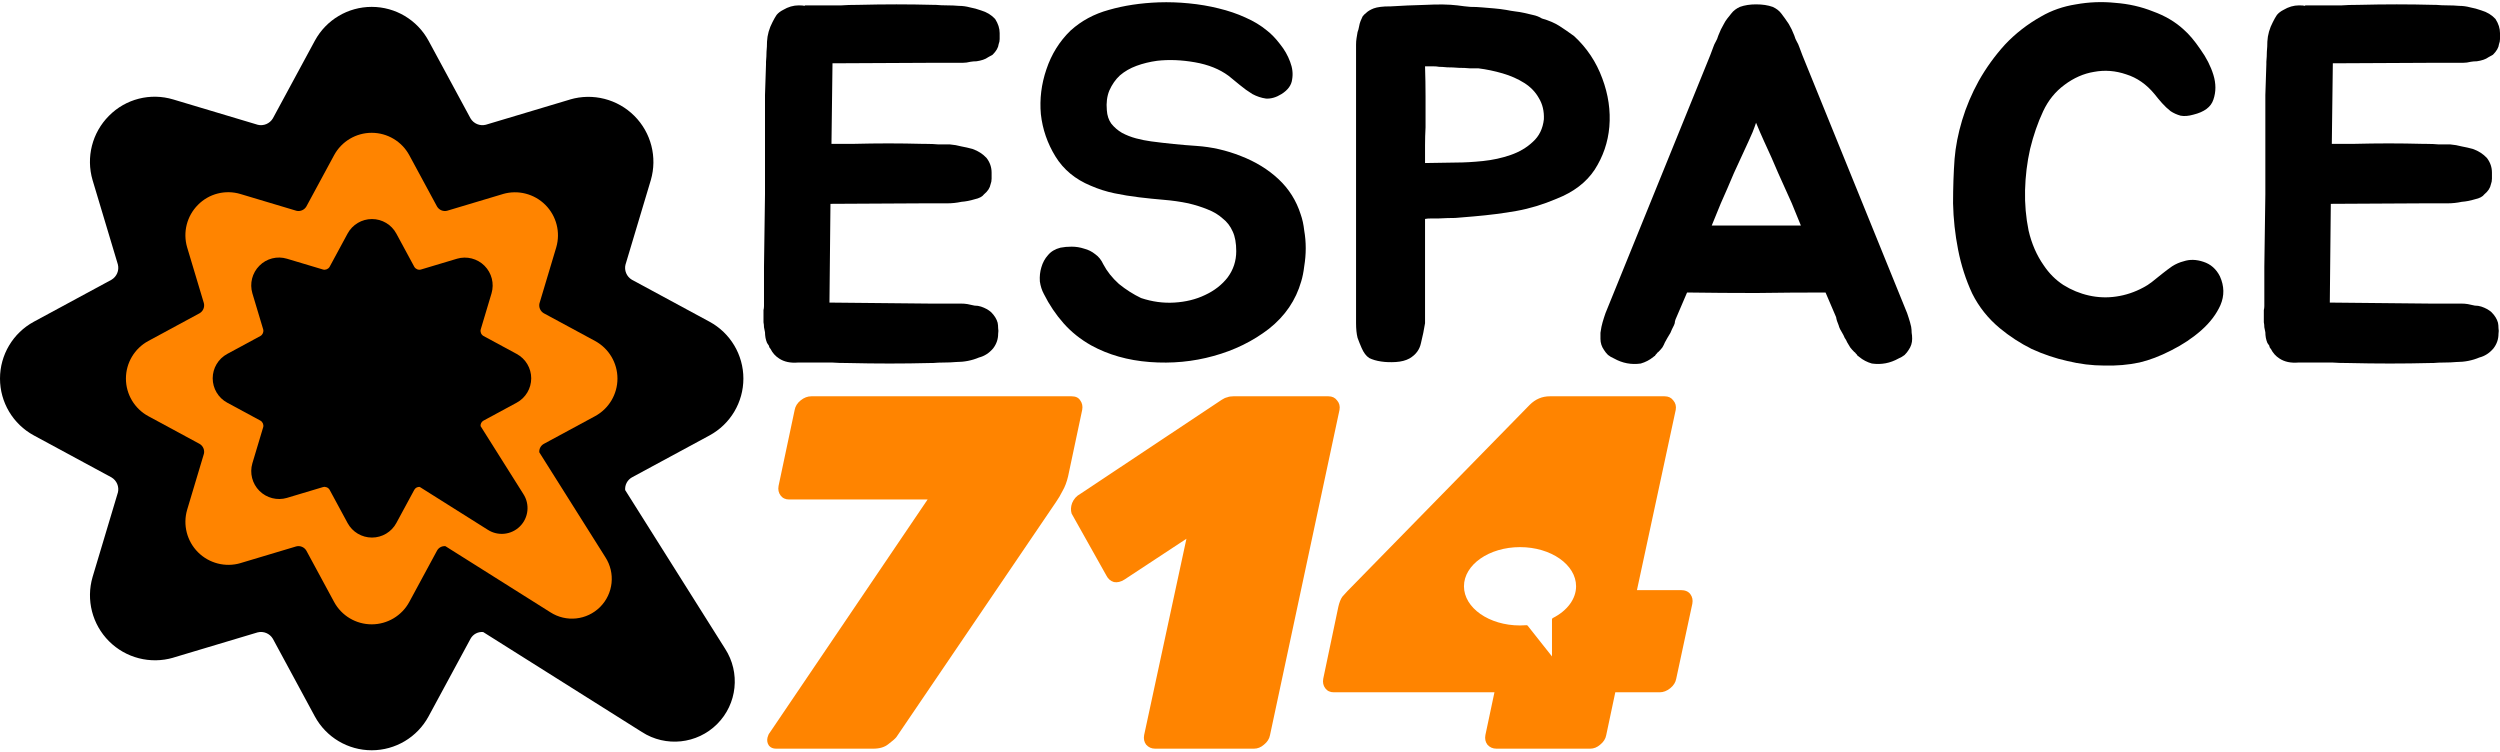
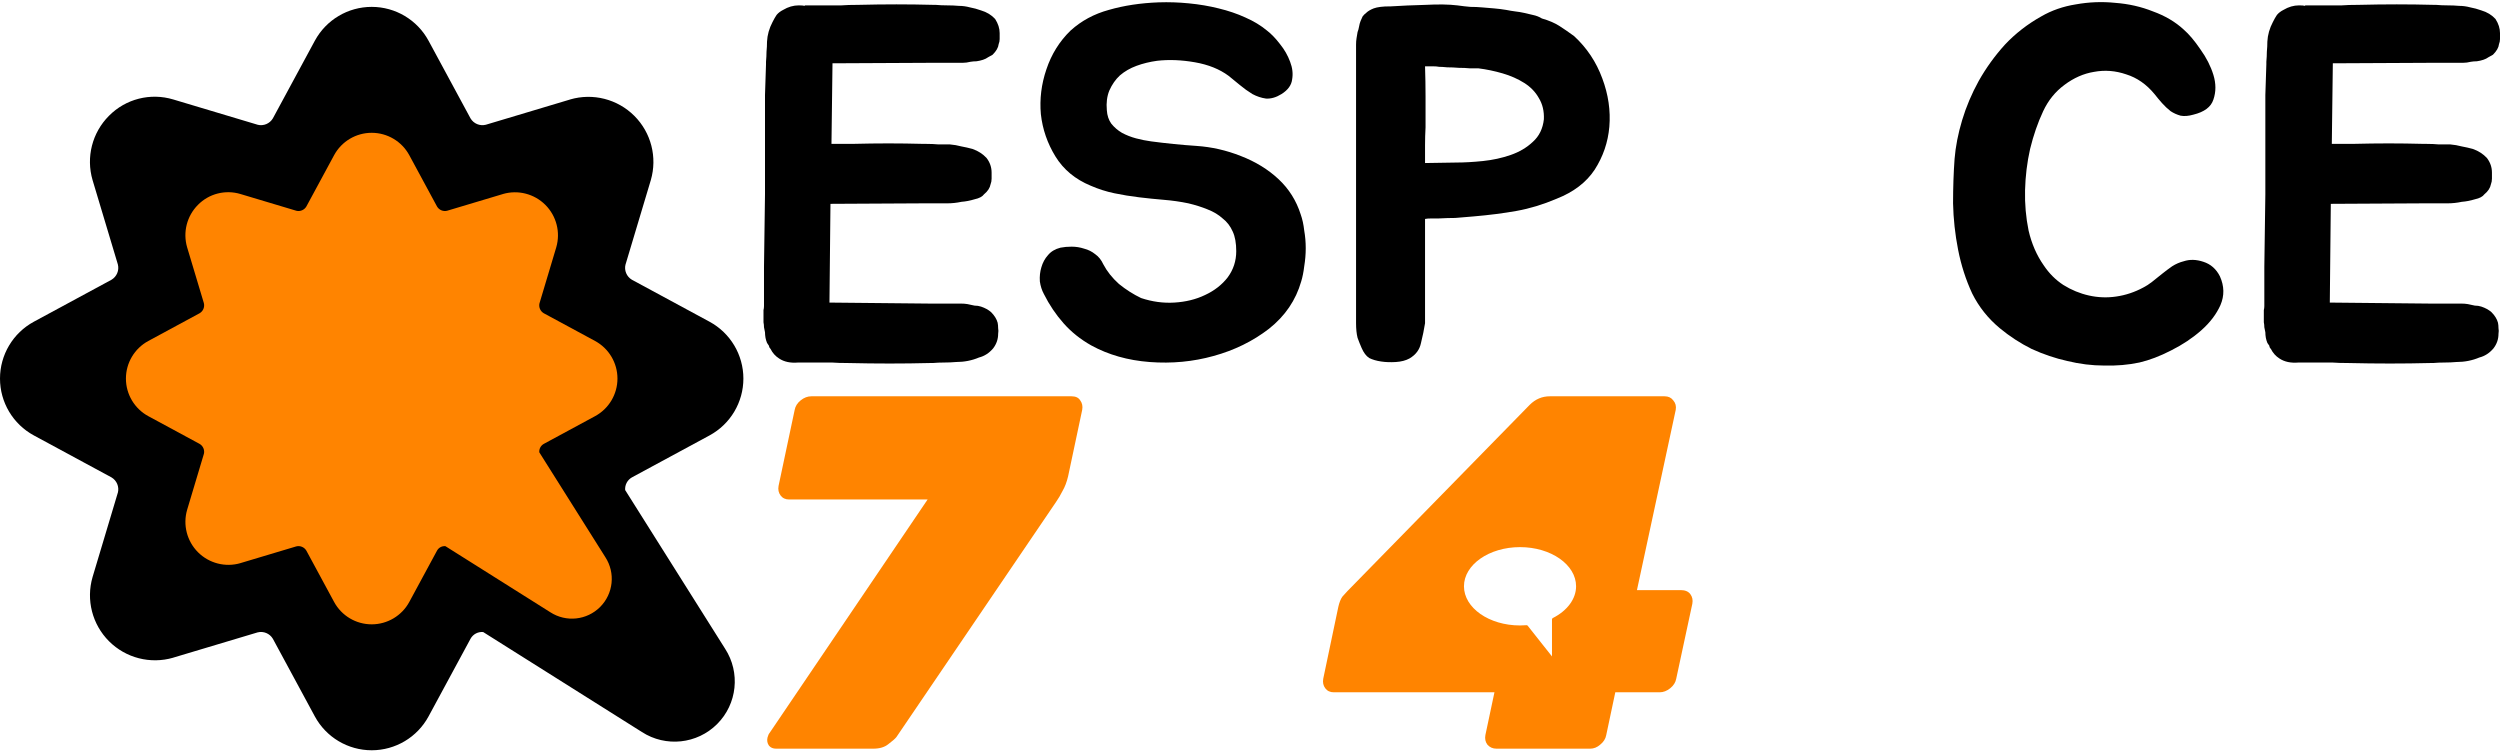
<svg xmlns="http://www.w3.org/2000/svg" fill="none" viewBox="0 0 1347 405" height="405" width="1347">
  <path fill="black" d="M448.54 34.92L447.997 77.532H458.85C466.266 77.351 472.868 77.261 478.656 77.261C484.444 77.261 490.865 77.351 497.919 77.532H499.276C501.446 77.532 503.526 77.623 505.516 77.804C507.687 77.804 509.767 77.804 511.756 77.804C513.927 77.985 516.007 78.347 517.997 78.889C519.986 79.251 521.976 79.704 523.966 80.247C527.04 81.332 529.573 82.961 531.562 85.132C533.371 87.484 534.276 90.108 534.276 93.003C534.276 93.908 534.276 94.994 534.276 96.26C534.276 97.346 534.095 98.341 533.733 99.246C533.371 101.236 532.195 103.046 530.206 104.674C529.301 105.941 527.583 106.846 525.051 107.388C522.699 108.112 520.348 108.564 517.997 108.745C515.464 109.288 512.932 109.56 510.4 109.56H497.648L447.455 109.831L446.912 163.029L500.904 163.572H513.656C515.103 163.572 516.459 163.572 517.725 163.572C518.991 163.572 520.167 163.662 521.252 163.843C522.699 164.205 523.966 164.477 525.051 164.658C526.317 164.658 527.493 164.838 528.578 165.2C530.748 165.924 532.557 166.919 534.004 168.186C535.813 169.995 536.989 171.895 537.531 173.886C537.712 174.79 537.803 175.786 537.803 176.871C537.984 177.776 537.984 178.771 537.803 179.857C537.803 182.752 536.898 185.376 535.09 187.728C532.919 190.261 530.387 191.89 527.493 192.614C523.694 194.242 519.534 195.056 515.012 195.056C513.022 195.237 510.942 195.328 508.772 195.328C506.601 195.328 504.521 195.418 502.532 195.599H500.904C486.795 195.961 472.144 195.961 456.951 195.599C453.333 195.599 450.439 195.509 448.268 195.328C446.098 195.328 444.108 195.328 442.3 195.328C440.672 195.328 438.953 195.328 437.145 195.328C435.336 195.328 432.984 195.328 430.09 195.328C425.93 195.69 422.493 194.966 419.78 193.156C417.791 191.89 416.253 190.171 415.168 187.999C414.625 187.457 414.354 186.914 414.354 186.371C414.173 186.009 413.992 185.738 413.811 185.557C413.63 185.376 413.45 185.104 413.269 184.742C412.907 183.838 412.636 182.933 412.455 182.028C412.274 180.943 412.183 179.947 412.183 179.043C412.003 178.138 411.822 177.233 411.641 176.328C411.641 175.424 411.55 174.519 411.37 173.614V169.272C411.37 168.548 411.37 167.824 411.37 167.1C411.55 166.376 411.641 165.653 411.641 164.929V143.758L412.183 104.674V68.576C412.183 62.062 412.183 56.271 412.183 51.205C412.364 46.138 412.545 40.62 412.726 34.648V33.291C412.907 31.301 412.997 29.491 412.997 27.863C413.178 26.053 413.269 24.244 413.269 22.435C413.45 18.816 414.444 15.287 416.253 11.849C416.977 10.402 417.7 9.135 418.424 8.049C419.328 6.964 420.504 6.059 421.951 5.335C424.664 3.707 427.468 2.893 430.362 2.893C431.809 2.893 432.894 2.983 433.617 3.164V2.893C436.873 2.893 439.496 2.893 441.486 2.893C443.475 2.893 445.374 2.893 447.183 2.893C449.173 2.893 451.253 2.893 453.423 2.893C455.594 2.712 458.578 2.621 462.377 2.621C469.612 2.44 476.485 2.35 482.997 2.35C489.508 2.35 496.201 2.44 503.074 2.621H504.16C506.149 2.802 508.229 2.893 510.4 2.893C512.57 2.893 514.65 2.983 516.64 3.164C518.63 3.164 520.619 3.435 522.609 3.978C524.599 4.34 526.588 4.883 528.578 5.607C531.653 6.511 534.185 8.049 536.175 10.221C537.803 12.754 538.617 15.287 538.617 17.82C538.617 18.906 538.617 19.992 538.617 21.078C538.617 21.982 538.436 22.887 538.074 23.792C537.893 25.601 536.808 27.501 534.818 29.491C534.095 29.853 533.281 30.306 532.376 30.849C531.653 31.391 530.748 31.844 529.663 32.206C528.578 32.568 527.402 32.839 526.136 33.02C525.051 33.02 523.966 33.11 522.88 33.291C521.433 33.653 520.077 33.834 518.811 33.834C517.725 33.834 516.459 33.834 515.012 33.834H502.803L448.54 34.106V34.92Z" />
  <path fill="black" d="M700.817 115.531C701.721 118.064 702.354 120.959 702.716 124.216C703.259 127.292 703.53 130.459 703.53 133.716C703.53 136.973 703.259 140.23 702.716 143.487C702.354 146.563 701.812 149.277 701.088 151.629C698.194 161.762 692.406 170.267 683.724 177.143C675.042 183.838 665.094 188.723 653.879 191.799C642.846 194.875 631.36 195.961 619.422 195.056C607.665 194.152 597.174 191.166 587.949 186.1C582.161 182.843 577.187 178.862 573.027 174.157C568.867 169.453 565.34 164.205 562.446 158.415C561.361 156.424 560.637 154.163 560.275 151.629C560.094 148.915 560.366 146.382 561.089 144.03C561.813 141.497 562.988 139.325 564.616 137.516C566.244 135.525 568.505 134.168 571.399 133.444C573.208 133.083 575.198 132.902 577.368 132.902C579.72 132.902 581.981 133.264 584.151 133.987C586.322 134.53 588.311 135.525 590.12 136.973C591.929 138.24 593.376 140.049 594.461 142.401C596.451 146.201 599.254 149.73 602.872 152.987C606.67 156.063 610.65 158.596 614.81 160.586C620.779 162.577 626.748 163.391 632.717 163.029C638.866 162.667 644.383 161.31 649.267 158.958C654.331 156.605 658.401 153.439 661.476 149.458C664.551 145.296 666.088 140.592 666.088 135.344C666.088 131.002 665.455 127.473 664.189 124.759C662.923 121.864 661.114 119.512 658.763 117.702C656.592 115.712 653.879 114.083 650.623 112.817C647.548 111.55 644.112 110.464 640.313 109.56C635.972 108.655 631.541 108.022 627.019 107.66C622.678 107.298 618.246 106.846 613.724 106.303C609.203 105.76 604.771 105.036 600.43 104.131C596.089 103.227 591.838 101.87 587.678 100.06C579.358 96.622 573.027 91.375 568.686 84.318C564.345 77.261 561.722 69.661 560.818 61.519C560.094 53.376 561.089 45.324 563.802 37.363C566.516 29.22 570.857 22.254 576.826 16.463C582.614 11.216 589.487 7.507 597.446 5.335C605.585 2.983 614.538 1.626 624.306 1.264C629.732 1.083 635.158 1.264 640.585 1.807C646.192 2.35 651.528 3.254 656.592 4.521C661.838 5.788 666.631 7.416 670.972 9.407C675.494 11.397 679.383 13.749 682.639 16.463C684.99 18.273 687.341 20.716 689.693 23.792C692.044 26.687 693.853 29.853 695.119 33.291C696.385 36.548 696.747 39.715 696.204 42.791C695.843 45.867 693.943 48.491 690.507 50.662C687.613 52.471 684.809 53.286 682.096 53.105C679.564 52.743 677.122 51.929 674.771 50.662C672.419 49.215 670.158 47.586 667.988 45.776C665.817 43.967 663.827 42.339 662.019 40.891C657.135 37.272 651.076 34.829 643.841 33.563C636.605 32.296 629.823 32.025 623.492 32.748C619.513 33.291 615.805 34.196 612.368 35.463C608.931 36.729 605.947 38.448 603.414 40.62C601.063 42.791 599.164 45.505 597.717 48.762C596.451 51.838 595.998 55.367 596.36 59.347C596.541 62.242 597.355 64.685 598.802 66.676C600.43 68.666 602.329 70.295 604.5 71.561C606.851 72.828 609.383 73.823 612.097 74.547C614.81 75.271 617.523 75.813 620.236 76.175C628.376 77.261 636.515 78.075 644.654 78.618C652.794 79.161 660.753 80.97 668.53 84.046C676.489 87.123 683.272 91.284 688.879 96.532C694.486 101.779 698.465 108.112 700.817 115.531Z" />
  <path fill="black" d="M848.122 19.449C854.996 25.782 860.06 33.382 863.316 42.248C866.572 50.934 867.838 59.619 867.114 68.304C866.391 76.628 863.768 84.318 859.246 91.375C854.724 98.251 847.851 103.498 838.626 107.117C831.391 110.193 824.246 112.364 817.192 113.631C810.138 114.898 802.36 115.893 793.859 116.617C790.061 116.978 786.805 117.25 784.092 117.431C781.559 117.431 778.575 117.521 775.138 117.702C774.415 117.702 773.149 117.702 771.34 117.702C769.712 117.702 768.536 117.793 767.813 117.974V174.157C767.27 177.595 766.547 181.124 765.642 184.742C764.919 188.361 762.839 191.166 759.402 193.156C757.412 194.242 754.97 194.875 752.076 195.056C749.182 195.237 746.56 195.147 744.208 194.785C741.676 194.423 739.505 193.79 737.697 192.885C736.069 191.799 734.712 189.99 733.627 187.457C732.903 185.828 732.18 184.019 731.456 182.028C730.914 179.857 730.642 177.233 730.642 174.157V24.063C730.642 22.797 730.733 21.62 730.914 20.535C731.095 19.449 731.276 18.363 731.456 17.278C731.818 16.373 732.09 15.378 732.27 14.292C732.451 13.206 732.723 12.211 733.084 11.306C733.446 10.402 733.808 9.587 734.17 8.864C734.712 8.14 735.345 7.507 736.069 6.964C736.973 6.059 738.33 5.245 740.139 4.521C742.128 3.797 745.022 3.435 748.821 3.435H749.363C754.97 3.073 761.211 2.802 768.084 2.621C774.957 2.259 780.655 2.35 785.177 2.893C787.709 3.254 790.061 3.526 792.231 3.707C794.402 3.707 796.482 3.797 798.471 3.978C800.642 4.159 802.813 4.34 804.983 4.521C807.154 4.702 809.324 4.973 811.495 5.335C813.303 5.697 814.931 5.969 816.378 6.15C818.006 6.33 819.634 6.602 821.262 6.964C822.709 7.326 824.246 7.688 825.874 8.049C827.683 8.411 829.311 9.045 830.758 9.949C834.556 11.035 837.722 12.392 840.254 14.021C842.786 15.649 845.409 17.459 848.122 19.449ZM831.843 64.233C832.024 59.89 831.12 56.09 829.13 52.833C827.321 49.576 824.699 46.862 821.262 44.691C817.825 42.52 813.936 40.8 809.595 39.534C805.254 38.267 800.913 37.363 796.572 36.82C795.487 36.82 793.949 36.82 791.96 36.82C790.151 36.639 788.161 36.548 785.991 36.548C783.82 36.367 781.74 36.277 779.751 36.277C777.942 36.096 776.495 36.005 775.41 36.005C774.505 35.825 773.42 35.734 772.154 35.734C770.888 35.734 769.441 35.734 767.813 35.734C767.994 41.343 768.084 46.772 768.084 52.019C768.084 57.086 768.084 62.604 768.084 68.576C767.903 71.833 767.813 75.09 767.813 78.347C767.813 81.604 767.813 84.77 767.813 87.846L784.634 87.575C788.975 87.575 793.769 87.303 799.014 86.761C804.259 86.218 809.234 85.132 813.936 83.504C818.639 81.875 822.619 79.523 825.874 76.447C829.311 73.371 831.301 69.299 831.843 64.233Z" />
-   <path fill="black" d="M1029.73 176.057C1029.91 177.143 1030 178.228 1030 179.314C1030.18 180.219 1030.27 181.304 1030.27 182.571C1030.27 184.742 1029.64 186.733 1028.37 188.542C1027.83 189.447 1027.11 190.352 1026.2 191.256C1025.3 191.98 1024.21 192.614 1022.94 193.156C1018.42 195.69 1013.63 196.594 1008.57 195.871C1006.03 195.147 1003.77 193.971 1001.78 192.342C1001.42 191.98 1001.15 191.799 1000.97 191.799C1000.79 191.618 1000.61 191.347 1000.43 190.985C1000.24 190.804 1000.06 190.623 999.883 190.442C999.702 190.08 999.431 189.809 999.069 189.628C998.165 188.723 997.441 187.909 996.899 187.185C996.356 186.28 995.813 185.376 995.271 184.471C994.909 183.566 994.457 182.752 993.914 182.028C993.552 181.124 993.1 180.219 992.558 179.314C992.196 178.59 991.834 177.957 991.472 177.414C991.111 176.69 990.839 175.967 990.658 175.243C989.935 173.614 989.483 172.167 989.302 170.9L983.604 157.601C971.124 157.601 958.643 157.691 946.163 157.872C933.863 157.872 921.473 157.782 908.992 157.601L903.295 170.9C902.933 171.624 902.662 172.348 902.481 173.071C902.481 173.795 902.3 174.519 901.938 175.243C901.576 175.967 901.215 176.69 900.853 177.414C900.672 177.957 900.401 178.59 900.039 179.314C899.496 180.219 898.954 181.124 898.411 182.028C898.049 182.752 897.597 183.566 897.054 184.471C896.693 185.376 896.241 186.28 895.698 187.185C895.155 187.909 894.432 188.723 893.527 189.628C893.166 189.809 892.894 190.08 892.713 190.442C892.533 190.623 892.352 190.804 892.171 190.985C891.99 191.347 891.809 191.618 891.628 191.799C891.447 191.799 891.176 191.98 890.814 192.342C888.825 193.971 886.564 195.147 884.031 195.871C878.967 196.594 874.173 195.69 869.652 193.156C868.385 192.614 867.3 191.98 866.396 191.256C865.491 190.352 864.768 189.447 864.225 188.542C862.959 186.733 862.326 184.742 862.326 182.571C862.326 181.304 862.326 180.219 862.326 179.314C862.507 178.228 862.688 177.143 862.869 176.057C863.23 174.429 863.683 172.8 864.225 171.172C864.768 169.543 865.039 168.729 865.039 168.729L921.473 29.763L923.101 25.42C923.463 24.334 923.915 23.339 924.457 22.435C925 21.53 925.452 20.444 925.814 19.178C926.718 16.825 927.713 14.744 928.798 12.935C929.341 11.849 929.974 10.854 930.698 9.949C931.421 9.045 932.145 8.14 932.868 7.235C933.953 5.788 935.491 4.611 937.48 3.707C940.013 2.802 942.907 2.35 946.163 2.35C949.599 2.35 952.584 2.802 955.116 3.707C957.106 4.611 958.643 5.788 959.728 7.235C960.995 8.864 962.351 10.764 963.798 12.935C964.883 14.744 965.878 16.825 966.783 19.178C967.144 20.444 967.597 21.53 968.139 22.435C968.682 23.339 969.134 24.334 969.496 25.42L971.124 29.763L1027.56 168.729C1027.56 168.729 1027.83 169.543 1028.37 171.172C1028.91 172.8 1029.37 174.429 1029.73 176.057ZM965.426 109.56C963.075 104.312 960.633 98.884 958.1 93.275C955.749 87.665 953.217 81.966 950.504 76.175C949.78 74.547 949.057 72.918 948.333 71.29C947.61 69.48 946.886 67.761 946.163 66.133C945.62 67.761 944.987 69.48 944.263 71.29C943.54 72.918 942.816 74.547 942.093 76.175C939.38 81.966 936.757 87.665 934.225 93.275C931.873 98.884 929.522 104.312 927.17 109.56L922.287 121.502H970.31L965.426 109.56Z" />
  <path fill="black" d="M1196.1 148.915C1198.46 154.163 1198.55 159.32 1196.38 164.386C1194.2 169.272 1190.77 173.795 1186.07 177.957C1181.36 182.119 1175.94 185.738 1169.79 188.814C1163.82 191.89 1158.12 194.061 1152.69 195.328C1146.72 196.594 1140.39 197.137 1133.7 196.956C1127.19 196.956 1120.59 196.142 1113.9 194.513C1107.38 193.066 1100.96 190.895 1094.63 187.999C1088.48 184.923 1082.78 181.214 1077.54 176.871C1071.21 171.624 1066.23 165.381 1062.62 158.143C1059.18 150.725 1056.65 142.854 1055.02 134.53C1053.39 126.207 1052.49 117.883 1052.31 109.56C1052.31 101.055 1052.58 93.094 1053.12 85.675C1053.66 78.98 1055.02 72.014 1057.19 64.776C1059.36 57.538 1062.35 50.481 1066.14 43.605C1070.12 36.548 1074.83 30.034 1080.25 24.063C1085.86 18.092 1092.37 13.025 1099.79 8.864C1105.39 5.607 1111.63 3.435 1118.51 2.35C1125.56 1.083 1132.62 0.812 1139.67 1.535C1146.91 2.078 1153.69 3.616 1160.02 6.15C1166.53 8.502 1172.05 11.759 1176.57 15.921C1179.46 18.454 1182.45 21.982 1185.52 26.506C1188.78 31.029 1191.13 35.644 1192.58 40.348C1194.02 45.053 1194.02 49.486 1192.58 53.648C1191.31 57.628 1187.69 60.343 1181.72 61.79C1179.19 62.514 1176.93 62.695 1174.94 62.333C1172.95 61.79 1171.14 60.976 1169.51 59.89C1167.89 58.624 1166.35 57.176 1164.9 55.548C1163.46 53.919 1162.1 52.291 1160.83 50.662C1156.49 45.415 1151.43 41.886 1145.64 40.077C1139.85 38.086 1134.06 37.634 1128.27 38.72C1122.67 39.624 1117.33 41.977 1112.27 45.776C1107.38 49.395 1103.59 54.1 1100.87 59.89C1097.98 66.042 1095.63 72.828 1093.82 80.247C1092.19 87.484 1091.29 94.903 1091.1 102.503C1090.92 109.922 1091.56 117.159 1093 124.216C1094.63 131.273 1097.34 137.516 1101.14 142.944C1104.04 147.287 1107.56 150.815 1111.72 153.529C1116.07 156.244 1120.68 158.143 1125.56 159.229C1130.45 160.315 1135.33 160.496 1140.21 159.772C1145.28 159.048 1150.16 157.42 1154.86 154.886C1156.31 154.163 1157.85 153.167 1159.48 151.901C1161.28 150.453 1163.09 149.006 1164.9 147.558C1166.71 146.111 1168.52 144.754 1170.33 143.487C1172.32 142.22 1174.4 141.316 1176.57 140.773C1179.82 139.687 1183.35 139.778 1187.15 141.044C1191.13 142.311 1194.11 144.934 1196.1 148.915Z" />
  <path fill="black" d="M1256.92 34.92L1256.38 77.532H1267.23C1274.65 77.351 1281.25 77.261 1287.04 77.261C1292.83 77.261 1299.25 77.351 1306.3 77.532H1307.66C1309.83 77.532 1311.91 77.623 1313.9 77.804C1316.07 77.804 1318.15 77.804 1320.14 77.804C1322.31 77.985 1324.39 78.347 1326.38 78.889C1328.37 79.251 1330.36 79.704 1332.35 80.247C1335.42 81.332 1337.96 82.961 1339.95 85.132C1341.75 87.484 1342.66 90.108 1342.66 93.003C1342.66 93.908 1342.66 94.994 1342.66 96.26C1342.66 97.346 1342.48 98.341 1342.12 99.246C1341.75 101.236 1340.58 103.046 1338.59 104.674C1337.68 105.941 1335.97 106.846 1333.43 107.388C1331.08 108.112 1328.73 108.564 1326.38 108.745C1323.85 109.288 1321.32 109.56 1318.78 109.56H1306.03L1255.84 109.831L1255.3 163.029L1309.29 163.572H1322.04C1323.49 163.572 1324.84 163.572 1326.11 163.572C1327.37 163.572 1328.55 163.662 1329.64 163.843C1331.08 164.205 1332.35 164.477 1333.43 164.658C1334.7 164.658 1335.88 164.838 1336.96 165.2C1339.13 165.924 1340.94 166.919 1342.39 168.186C1344.2 169.995 1345.37 171.895 1345.91 173.886C1346.1 174.79 1346.19 175.786 1346.19 176.871C1346.37 177.776 1346.37 178.771 1346.19 179.857C1346.19 182.752 1345.28 185.376 1343.47 187.728C1341.3 190.261 1338.77 191.89 1335.88 192.614C1332.08 194.242 1327.92 195.056 1323.4 195.056C1321.41 195.237 1319.33 195.328 1317.16 195.328C1314.98 195.328 1312.9 195.418 1310.91 195.599H1309.29C1295.18 195.961 1280.53 195.961 1265.33 195.599C1261.72 195.599 1258.82 195.509 1256.65 195.328C1254.48 195.328 1252.49 195.328 1250.68 195.328C1249.05 195.328 1247.34 195.328 1245.53 195.328C1243.72 195.328 1241.37 195.328 1238.47 195.328C1234.31 195.69 1230.88 194.966 1228.16 193.156C1226.17 191.89 1224.64 190.171 1223.55 187.999C1223.01 187.457 1222.74 186.914 1222.74 186.371C1222.56 186.009 1222.38 185.738 1222.19 185.557C1222.01 185.376 1221.83 185.104 1221.65 184.742C1221.29 183.838 1221.02 182.933 1220.84 182.028C1220.66 180.943 1220.57 179.947 1220.57 179.043C1220.39 178.138 1220.2 177.233 1220.02 176.328C1220.02 175.424 1219.93 174.519 1219.75 173.614V169.272C1219.75 168.548 1219.75 167.824 1219.75 167.1C1219.93 166.376 1220.02 165.653 1220.02 164.929V143.758L1220.57 104.674V68.576C1220.57 62.062 1220.57 56.271 1220.57 51.205C1220.75 46.138 1220.93 40.62 1221.11 34.648V33.291C1221.29 31.301 1221.38 29.491 1221.38 27.863C1221.56 26.053 1221.65 24.244 1221.65 22.435C1221.83 18.816 1222.83 15.287 1224.64 11.849C1225.36 10.402 1226.08 9.135 1226.81 8.049C1227.71 6.964 1228.89 6.059 1230.33 5.335C1233.05 3.707 1235.85 2.893 1238.74 2.893C1240.19 2.893 1241.28 2.983 1242 3.164V2.893C1245.26 2.893 1247.88 2.893 1249.87 2.893C1251.86 2.893 1253.76 2.893 1255.57 2.893C1257.56 2.893 1259.64 2.893 1261.81 2.893C1263.98 2.712 1266.96 2.621 1270.76 2.621C1278 2.44 1284.87 2.35 1291.38 2.35C1297.89 2.35 1304.58 2.44 1311.46 2.621H1312.54C1314.53 2.802 1316.61 2.893 1318.78 2.893C1320.95 2.893 1323.03 2.983 1325.02 3.164C1327.01 3.164 1329 3.435 1330.99 3.978C1332.98 4.34 1334.97 4.883 1336.96 5.607C1340.04 6.511 1342.57 8.049 1344.56 10.221C1346.19 12.754 1347 15.287 1347 17.82C1347 18.906 1347 19.992 1347 21.078C1347 21.982 1346.82 22.887 1346.46 23.792C1346.28 25.601 1345.19 27.501 1343.2 29.491C1342.48 29.853 1341.66 30.306 1340.76 30.849C1340.04 31.391 1339.13 31.844 1338.05 32.206C1336.96 32.568 1335.79 32.839 1334.52 33.02C1333.43 33.02 1332.35 33.11 1331.26 33.291C1329.82 33.653 1328.46 33.834 1327.19 33.834C1326.11 33.834 1324.84 33.834 1323.4 33.834H1311.19L1256.92 34.106V34.92Z" />
  <path fill="#FF8400" d="M418.132 403.387C416.505 403.387 415.238 402.845 414.334 401.76C413.43 400.494 413.158 399.048 413.52 397.42C413.882 396.154 414.244 395.341 414.605 394.979L499.796 269.127H425.186C423.197 269.127 421.659 268.404 420.574 266.957C419.489 265.511 419.127 263.793 419.489 261.804L428.171 220.848C428.532 218.859 429.618 217.141 431.426 215.694C433.235 214.248 435.134 213.524 437.124 213.524H577.39C579.56 213.524 581.098 214.248 582.002 215.694C583.087 217.141 583.449 218.859 583.087 220.848L575.491 256.65C574.767 259.724 573.772 262.346 572.506 264.516C571.421 266.686 570.245 268.675 568.979 270.483L482.975 397.149C482.251 398.053 480.804 399.319 478.634 400.946C476.644 402.574 473.931 403.387 470.495 403.387H418.132Z" />
-   <path fill="#FF8400" d="M622.427 403.387C620.437 403.387 618.809 402.664 617.543 401.217C616.458 399.771 616.096 398.053 616.458 396.064L639.248 290.283L605.877 312.253C603.887 313.519 601.988 313.971 600.18 313.609C598.371 313.067 597.014 311.891 596.11 310.083L577.39 276.722C576.847 274.913 576.938 273.015 577.661 271.026C578.565 268.856 580.012 267.228 582.002 266.144L658.239 215.423C659.325 214.7 660.319 214.248 661.224 214.067C662.128 213.705 663.213 213.524 664.479 213.524H715.756C717.746 213.524 719.283 214.248 720.369 215.694C721.635 217.141 722.087 218.859 721.725 220.848L684.285 396.064C683.923 398.053 682.838 399.771 681.029 401.217C679.401 402.664 677.593 403.387 675.603 403.387H622.427Z" />
  <path fill="#FF8400" d="M801.411 401.218C802.677 402.664 804.305 403.387 806.295 403.387H856.758C858.748 403.387 860.556 402.664 862.184 401.218C863.993 399.771 865.078 398.053 865.44 396.064L870.323 373.01H894.198C896.188 373.01 898.087 372.286 899.896 370.84C901.705 369.392 902.79 367.675 903.151 365.686L911.833 325.272C912.195 323.283 911.833 321.566 910.748 320.119C909.663 318.672 907.944 317.949 905.593 317.949H881.989L902.88 220.848C903.242 218.859 902.79 217.141 901.523 215.694C900.438 214.248 898.901 213.524 896.911 213.524H835.053C830.893 213.524 827.276 215.061 824.201 218.135L725.988 318.492C725.264 319.215 724.36 320.209 723.275 321.475C722.37 322.741 721.647 324.549 721.104 326.899L712.965 365.686C712.603 367.675 712.965 369.392 714.05 370.84C715.135 372.286 716.673 373.01 718.662 373.01H805.21L800.326 396.064C799.964 398.053 800.326 399.771 801.411 401.218ZM836.647 332.999C836.497 333.075 836.379 333.194 836.304 333.337C836.244 333.449 836.212 333.575 836.212 333.707V353.687L823.131 337.155C823.105 337.122 823.076 337.091 823.046 337.063C822.899 336.929 822.708 336.854 822.507 336.854L822.47 336.855L822.445 336.857C821.268 336.95 820.104 336.997 818.989 336.997C802.335 336.997 788.785 327.53 788.785 315.893C788.785 304.255 802.335 294.788 818.989 294.788C835.643 294.788 849.193 304.255 849.193 315.893C849.193 322.631 844.505 329.026 836.647 332.999Z" clip-rule="evenodd" fill-rule="evenodd" />
  <path fill="black" d="M390.7 349.557C398.998 362.398 397.215 379.293 386.401 390.106C375.588 400.92 358.693 402.703 345.852 394.405L260.342 340.546C257.563 340.283 254.879 341.691 253.527 344.151L230.906 385.995C224.823 397.24 213.053 404.243 200.268 404.243C187.484 404.243 175.713 397.24 169.631 385.995L147.01 344.151C145.321 341.316 141.979 339.927 138.788 340.734L93.339 354.344V354.363C81.061 357.949 67.789 354.551 58.741 345.502C49.692 336.453 46.294 323.181 49.88 310.904L63.49 265.455H63.508C64.316 262.263 62.927 258.922 60.092 257.232L18.247 234.611C7.003 228.529 0 216.759 0 203.974C0 191.19 7.002 179.419 18.247 173.337L60.092 150.716C62.926 149.026 64.316 145.684 63.508 142.493L49.88 97.044C46.275 84.748 49.654 71.476 58.703 62.409C67.714 53.267 81.042 49.887 93.338 53.586L138.787 67.196V67.215C141.979 68.022 145.32 66.633 147.01 63.798L169.631 21.953C175.713 10.709 187.484 3.706 200.268 3.706C213.053 3.706 224.823 10.708 230.905 21.953L253.526 63.798C255.216 66.633 258.558 68.022 261.749 67.215L307.198 53.604V53.586C319.475 50 332.747 53.398 341.796 62.447C350.844 71.495 354.242 84.767 350.657 97.045L337.047 142.494H337.028C336.221 145.685 337.61 149.027 340.445 150.716L382.289 173.337C393.534 179.42 400.536 191.19 400.536 203.975C400.536 216.759 393.534 228.53 382.289 234.612L340.445 257.233C338.023 258.622 336.615 261.269 336.84 264.048L390.7 349.557Z" />
  <path fill="#FF8400" d="M326.184 300.235C331.67 308.725 330.491 319.897 323.341 327.046C316.191 334.196 305.02 335.375 296.53 329.889L239.989 294.277C238.152 294.103 236.377 295.034 235.483 296.66L220.526 324.328C216.504 331.763 208.722 336.393 200.268 336.393C191.815 336.393 184.032 331.764 180.011 324.328L165.053 296.66C163.936 294.786 161.727 293.867 159.617 294.401L129.565 303.4V303.413C121.447 305.783 112.672 303.537 106.689 297.554C100.706 291.571 98.459 282.795 100.83 274.677L109.829 244.626H109.841C110.375 242.515 109.457 240.306 107.582 239.189L79.914 224.232C72.479 220.21 67.849 212.427 67.849 203.974C67.849 195.521 72.479 187.738 79.914 183.716L107.582 168.759C109.457 167.642 110.375 165.432 109.841 163.322L100.83 133.271C98.447 125.141 100.681 116.365 106.664 110.369C112.622 104.325 121.435 102.09 129.565 104.536L159.616 113.535V113.547C161.727 114.081 163.936 113.162 165.053 111.288L180.01 83.62C184.032 76.185 191.815 71.555 200.268 71.555C208.721 71.555 216.504 76.185 220.526 83.62L235.483 111.288C236.6 113.162 238.81 114.081 240.92 113.547L270.971 104.548V104.536C279.089 102.165 287.865 104.411 293.848 110.395C299.831 116.377 302.077 125.153 299.707 133.271L290.708 163.323H290.695C290.161 165.433 291.08 167.642 292.954 168.759L320.622 183.717C328.057 187.738 332.688 195.521 332.688 203.974C332.688 212.427 328.058 220.21 320.622 224.232L292.954 239.189C291.353 240.108 290.422 241.858 290.571 243.695L326.184 300.235Z" />
-   <path fill="black" d="M282.005 266.21C285.561 271.712 284.796 278.951 280.163 283.584C275.53 288.217 268.291 288.982 262.789 285.426L226.15 262.349C224.96 262.237 223.81 262.84 223.231 263.894L213.538 281.823C210.932 286.641 205.889 289.641 200.411 289.641C194.933 289.641 189.89 286.641 187.284 281.823L177.591 263.894C176.867 262.679 175.436 262.084 174.068 262.43L154.595 268.261V268.269C149.334 269.806 143.647 268.35 139.77 264.473C135.893 260.596 134.438 254.909 135.974 249.648L141.805 230.175H141.813C142.159 228.807 141.564 227.376 140.349 226.652L122.42 216.959C117.602 214.353 114.602 209.31 114.602 203.832C114.602 198.354 117.602 193.311 122.42 190.705L140.349 181.013C141.564 180.289 142.159 178.857 141.813 177.49L135.974 158.016C134.429 152.748 135.877 147.061 139.754 143.176C143.615 139.259 149.326 137.811 154.595 139.395L174.068 145.227V145.235C175.435 145.581 176.867 144.986 177.591 143.771L187.284 125.842C189.89 121.024 194.933 118.023 200.411 118.023C205.888 118.023 210.932 121.024 213.538 125.842L223.23 143.771C223.954 144.986 225.386 145.581 226.753 145.235L246.227 139.403V139.395C251.487 137.859 257.174 139.315 261.051 143.192C264.928 147.069 266.384 152.756 264.848 158.016L259.016 177.49H259.008C258.662 178.857 259.258 180.289 260.472 181.013L278.401 190.705C283.219 193.311 286.22 198.355 286.22 203.832C286.22 209.31 283.219 214.354 278.401 216.96L260.472 226.652C259.435 227.247 258.831 228.381 258.928 229.572L282.005 266.21Z" />
</svg>